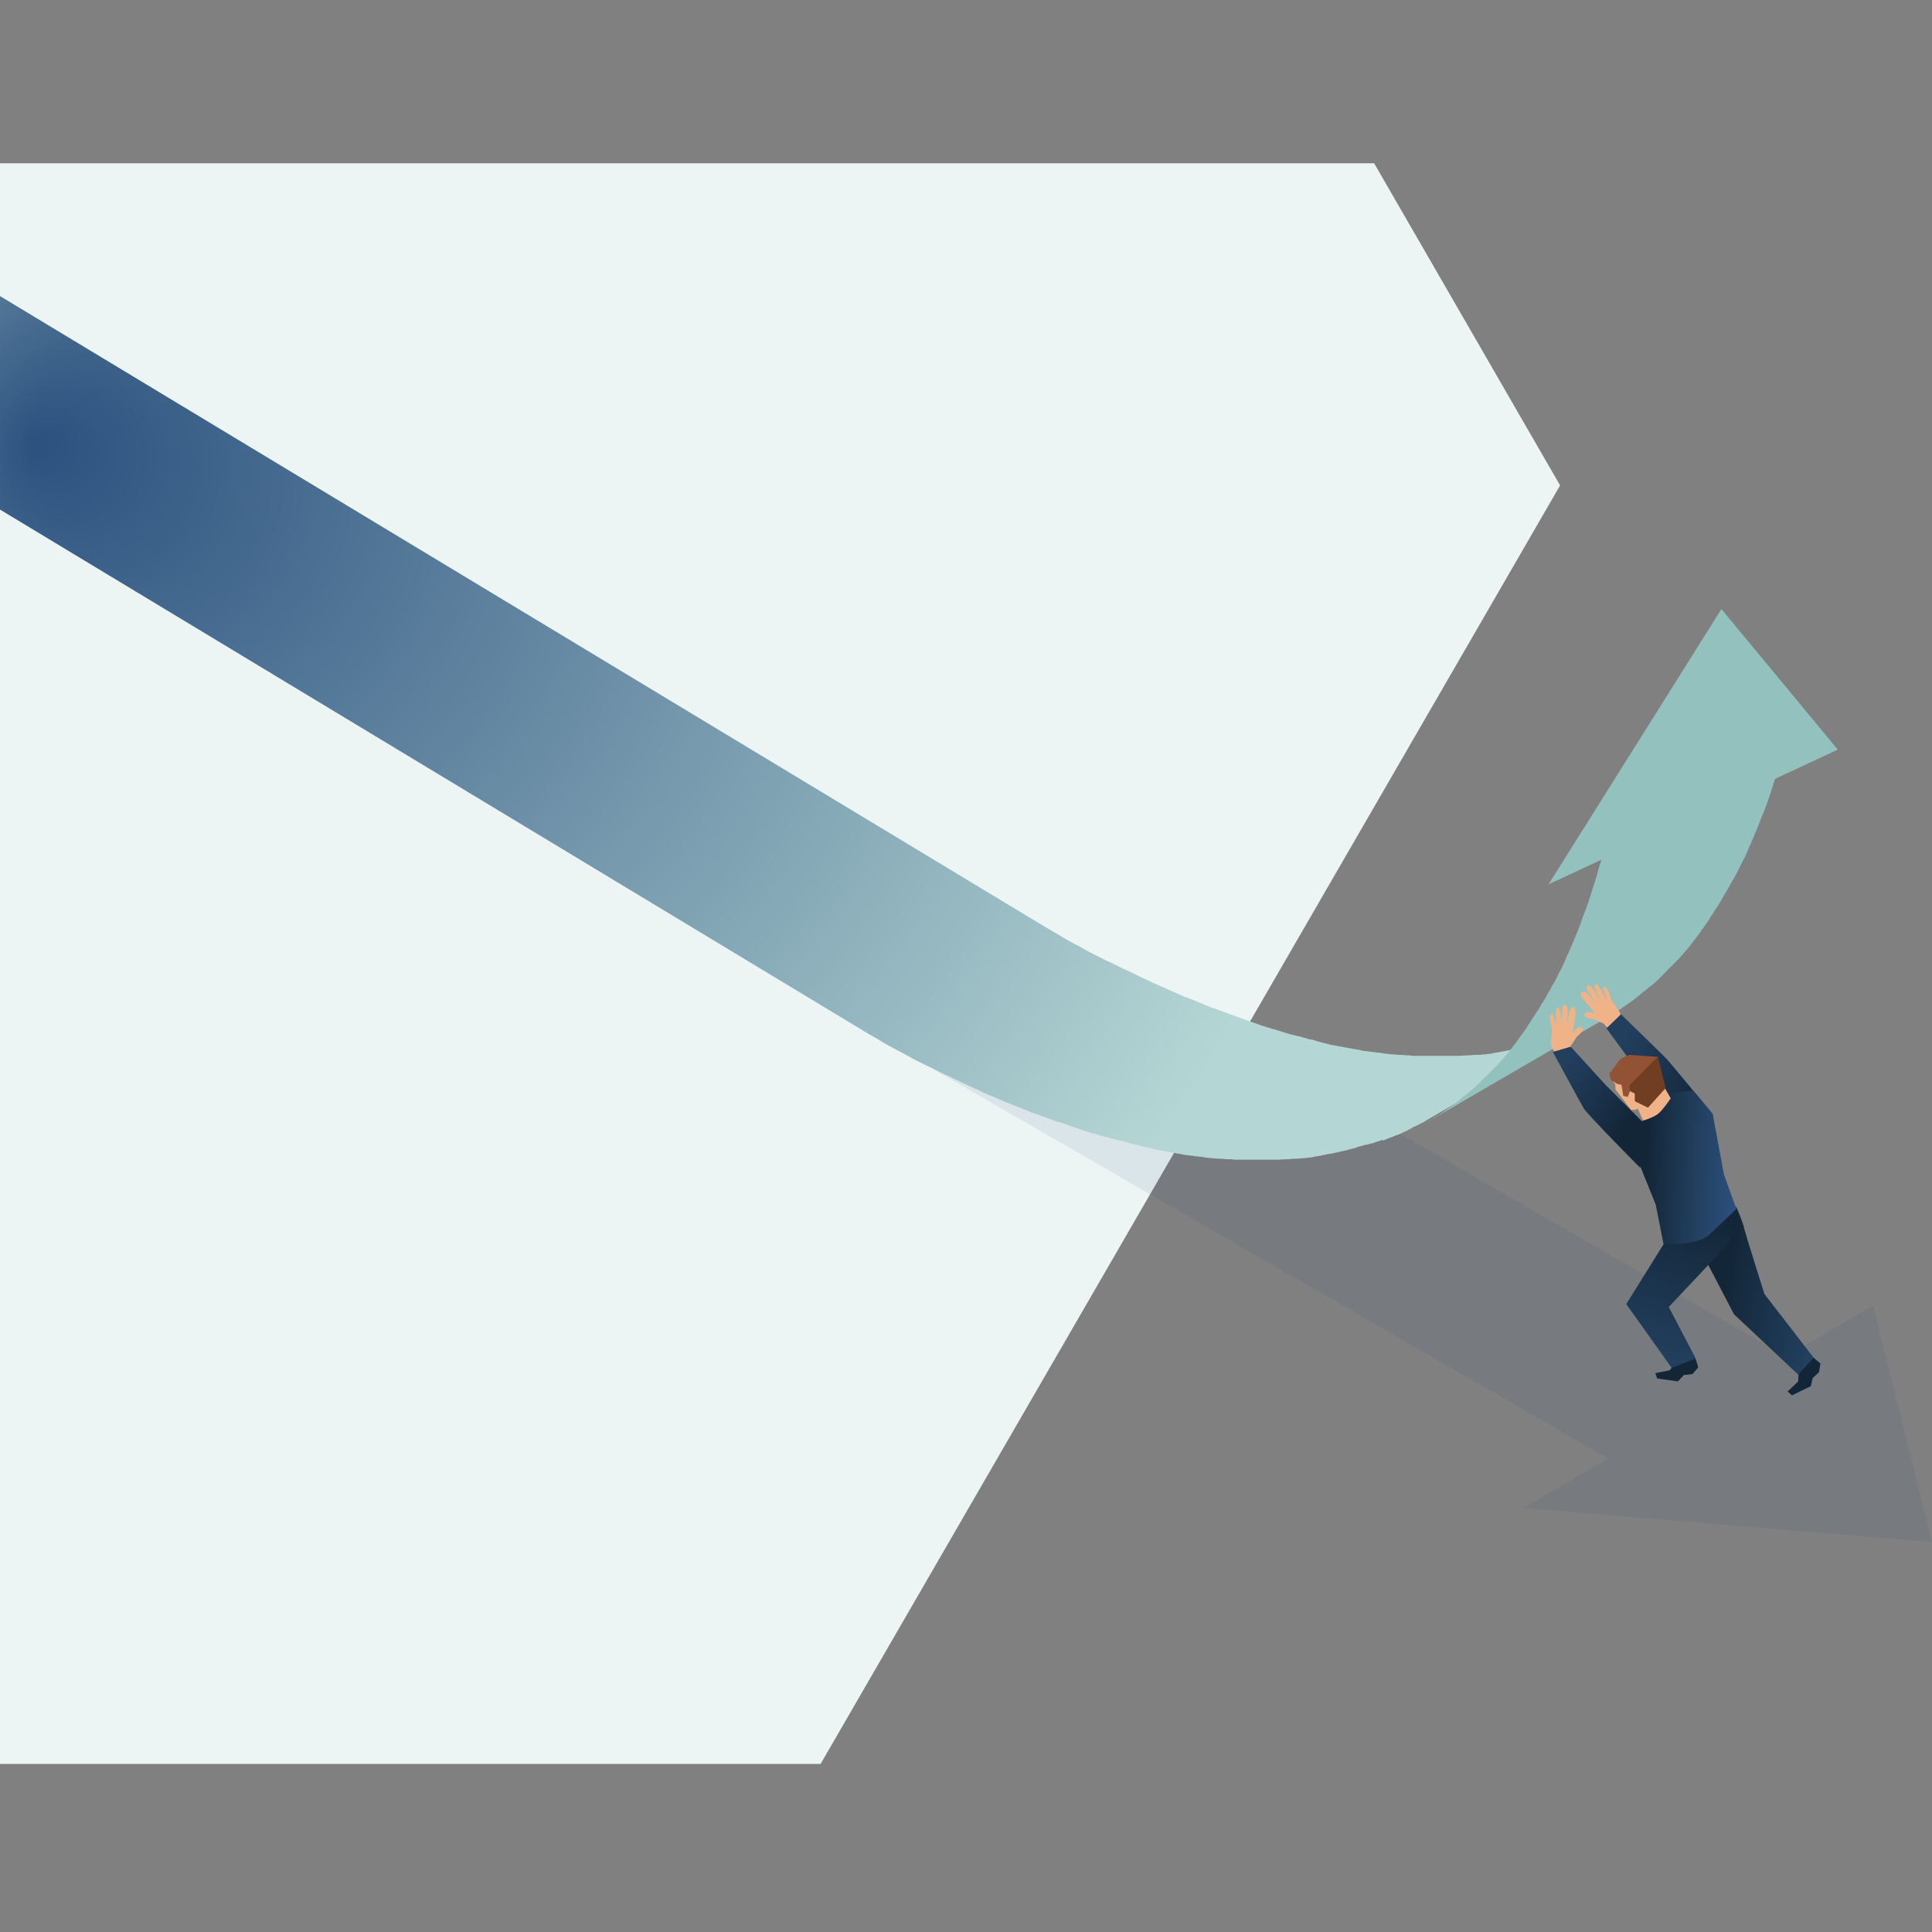
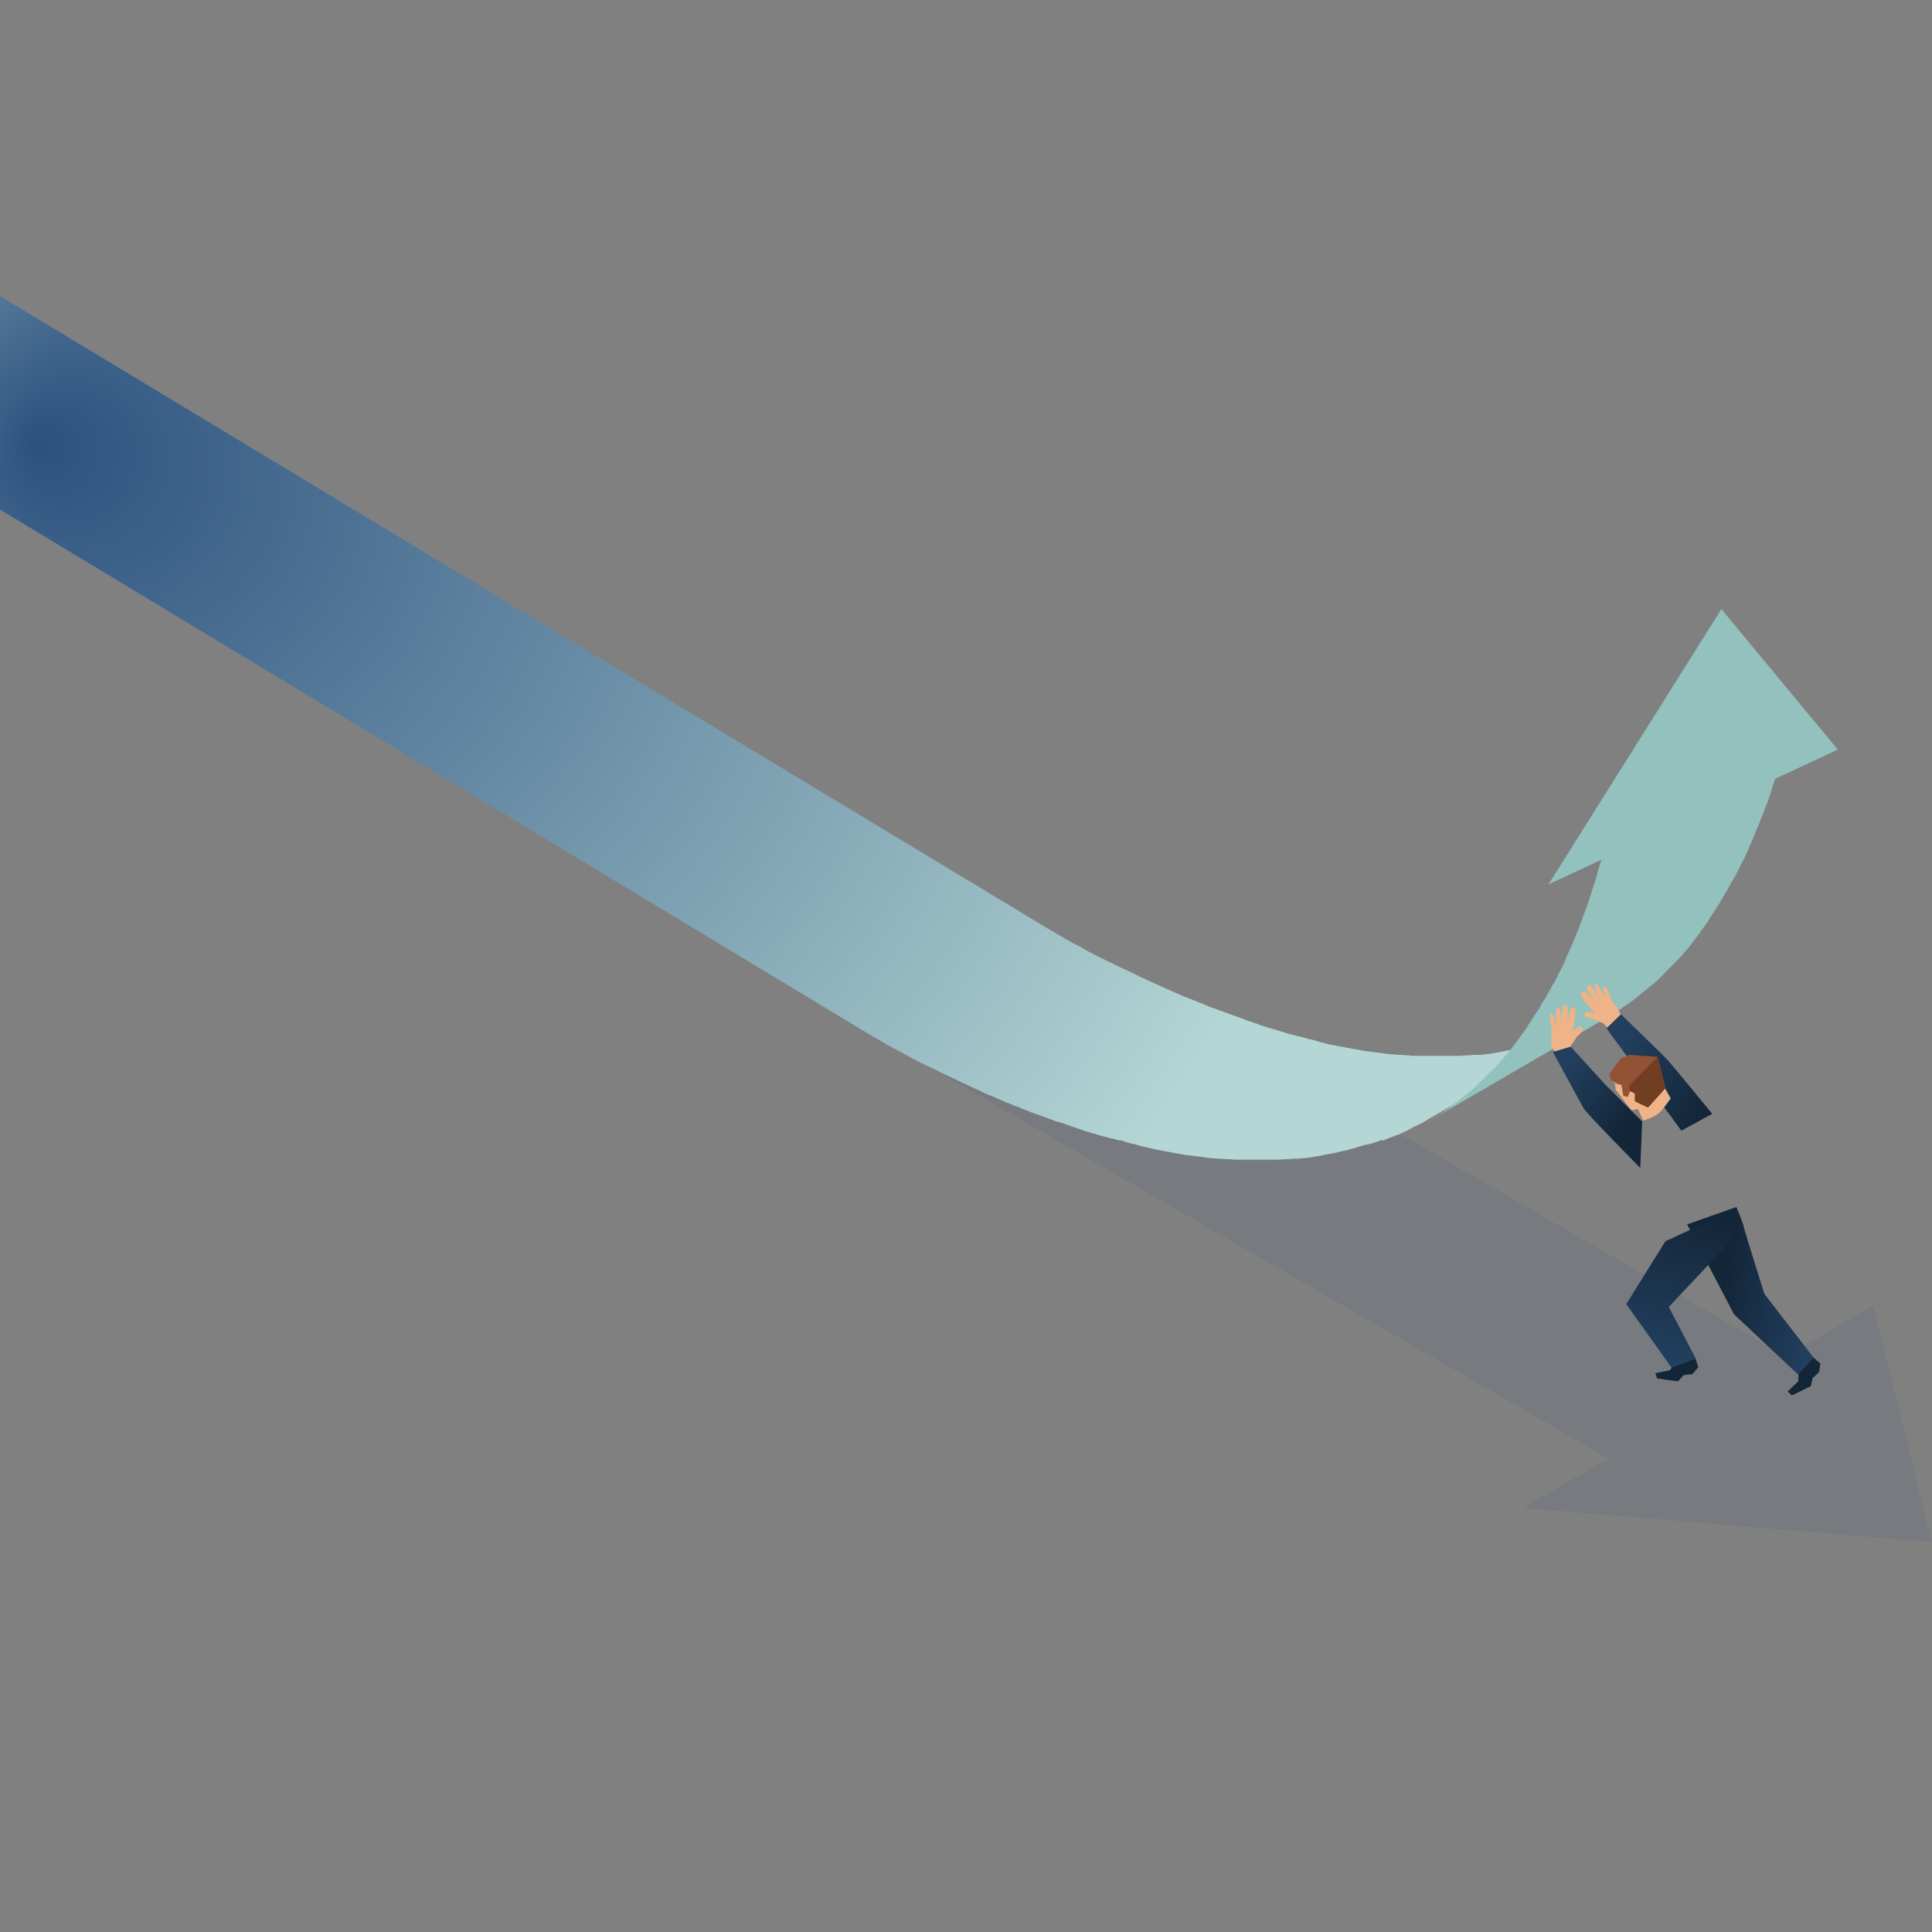
<svg xmlns="http://www.w3.org/2000/svg" xmlns:xlink="http://www.w3.org/1999/xlink" version="1.1" x="0px" y="0px" width="400px" height="400px" viewBox="0 0 400 400" style="enable-background:new 0 0 400 400;" xml:space="preserve">
  <rect x="0" y="0" width="400" height="400" fill="#808080" stroke="none" />
  <g id="Ebene_1">
    <g>
      <defs>
        <polygon id="SVGID_9_" points="284.5,33.8 0,33.8 0,365.2 169.9,365.2 323,100.5    " />
      </defs>
      <clipPath id="SVGID_2_">
        <use xlink:href="#SVGID_9_" style="overflow:visible;" />
      </clipPath>
      <g style="clip-path:url(#SVGID_2_);">
        <defs>
          <rect id="SVGID_11_" y="33.8" width="323" height="331.4" />
        </defs>
        <clipPath id="SVGID_4_">
          <use xlink:href="#SVGID_11_" style="overflow:visible;" />
        </clipPath>
-         <rect x="-7" y="26.8" style="clip-path:url(#SVGID_4_);fill:#ECF5F4;" width="337" height="345.5" />
      </g>
    </g>
    <g id="XMLID_12_">
      <polygon id="XMLID_432_" style="opacity:0.1;fill:#2C517F;" points="400,319.3 387.8,270.3 369.7,280.8 204,185.2 167.3,206.4     333,302 315.3,312.2   " />
      <g id="XMLID_416_">
        <radialGradient id="XMLID_58_" cx="166.385" cy="150.908" r="321.89" fx="7.128" fy="91.658" gradientUnits="userSpaceOnUse">
          <stop offset="0" style="stop-color:#2C517F" />
          <stop offset="0.562" style="stop-color:#B4D6D4" />
        </radialGradient>
        <path id="XMLID_431_" style="fill:url(#XMLID_58_);" d="M286.7,236c0.2-0.1,0.5-0.2,0.7-0.3c0.2-0.1,0.4-0.2,0.6-0.2     c0.2-0.1,0.5-0.2,0.7-0.3c0.2-0.1,0.4-0.2,0.6-0.2c0.2-0.1,0.5-0.2,0.7-0.3c0.2-0.1,0.4-0.2,0.6-0.3c0.2-0.1,0.5-0.2,0.7-0.3     c0.2-0.1,0.4-0.2,0.5-0.3c0.2-0.1,0.5-0.2,0.7-0.4c0.2-0.1,0.3-0.2,0.5-0.2c0.3-0.1,0.5-0.3,0.8-0.4c0.1-0.1,0.3-0.1,0.4-0.2     c0.4-0.2,0.8-0.4,1.2-0.7l37.3-21.7c-0.4,0.2-0.8,0.5-1.2,0.7c-0.1,0.1-0.3,0.1-0.4,0.2c-0.3,0.1-0.5,0.3-0.8,0.4     c-0.2,0.1-0.3,0.2-0.5,0.2c-0.2,0.1-0.5,0.3-0.7,0.4c-0.2,0.1-0.4,0.2-0.5,0.3c-0.2,0.1-0.5,0.2-0.7,0.3     c-0.2,0.1-0.4,0.2-0.6,0.3c-0.2,0.1-0.5,0.2-0.7,0.3c-0.2,0.1-0.4,0.2-0.6,0.2c-0.2,0.1-0.5,0.2-0.7,0.3     c-0.2,0.1-0.4,0.2-0.6,0.2c-0.2,0.1-0.5,0.2-0.7,0.3c-0.2,0.1-0.4,0.1-0.6,0.2c-0.2,0.1-0.5,0.2-0.7,0.3     c-0.2,0.1-0.4,0.1-0.6,0.2c-0.2,0.1-0.3,0.1-0.5,0.2c-0.3,0.1-0.5,0.2-0.8,0.2c-0.2,0.1-0.3,0.1-0.5,0.1     c-0.3,0.1-0.5,0.2-0.8,0.2c-0.1,0-0.3,0.1-0.4,0.1c-0.3,0.1-0.7,0.2-1,0.3c-0.1,0-0.2,0-0.2,0.1c-0.4,0.1-0.8,0.2-1.2,0.3     c-0.1,0-0.2,0.1-0.3,0.1c-0.3,0.1-0.6,0.1-0.9,0.2c-0.2,0-0.3,0.1-0.5,0.1c-0.3,0.1-0.5,0.1-0.8,0.2c-0.2,0-0.3,0.1-0.5,0.1     c-0.4,0.1-0.7,0.1-1.1,0.2c-0.5,0.1-1,0.2-1.5,0.3c-0.1,0-0.3,0-0.5,0.1c-0.4,0.1-0.8,0.1-1.2,0.2c-0.1,0-0.3,0-0.4,0.1     c-0.5,0.1-1,0.1-1.6,0.2c-0.1,0-0.1,0-0.2,0c-0.5,0.1-0.9,0.1-1.4,0.1c-0.2,0-0.3,0-0.5,0c-0.4,0-0.8,0.1-1.2,0.1     c-0.1,0-0.3,0-0.4,0c-0.5,0-1.1,0.1-1.6,0.1c-0.1,0-0.1,0-0.2,0c-0.5,0-0.9,0-1.4,0c-0.2,0-0.3,0-0.5,0c-0.4,0-0.8,0-1.2,0     c-0.2,0-0.3,0-0.5,0c-0.4,0-0.9,0-1.3,0c-0.1,0-0.2,0-0.3,0c-0.5,0-1,0-1.6,0c-0.2,0-0.3,0-0.5,0c-0.4,0-0.8,0-1.1,0     c-0.2,0-0.4,0-0.6,0c-0.4,0-0.7,0-1.1-0.1c-0.2,0-0.4,0-0.6,0c-0.3,0-0.7-0.1-1-0.1c-0.2,0-0.4,0-0.5,0c-0.5,0-0.9-0.1-1.4-0.1     c-0.1,0-0.1,0-0.2,0c-0.5-0.1-1.1-0.1-1.6-0.2c-0.2,0-0.3,0-0.5-0.1c-0.4,0-0.7-0.1-1.1-0.1c-0.2,0-0.4-0.1-0.6-0.1     c-0.3,0-0.6-0.1-1-0.1c-0.2,0-0.4-0.1-0.7-0.1c-0.3,0-0.6-0.1-1-0.2c-0.2,0-0.4-0.1-0.7-0.1c-0.3-0.1-0.7-0.1-1-0.2     c-0.2,0-0.4-0.1-0.6-0.1c-0.4-0.1-0.7-0.1-1.1-0.2c-0.2,0-0.3-0.1-0.5-0.1c-0.5-0.1-1-0.2-1.6-0.3c0,0,0,0-0.1,0     c-0.5-0.1-1.1-0.2-1.6-0.4c-0.2,0-0.4-0.1-0.5-0.1c-0.4-0.1-0.7-0.2-1.1-0.3c-0.2-0.1-0.4-0.1-0.6-0.2c-0.3-0.1-0.7-0.2-1-0.2     c-0.2,0-0.4-0.1-0.6-0.2c-0.5-0.1-0.9-0.2-1.4-0.4c-0.2,0-0.4-0.1-0.6-0.1c-0.6-0.2-1.3-0.3-1.9-0.5c-1-0.3-1.9-0.6-2.9-0.9     c0,0-0.1,0-0.1,0c-0.9-0.3-1.7-0.5-2.6-0.8c-0.2-0.1-0.3-0.1-0.5-0.2c-0.9-0.3-1.7-0.6-2.6-0.9c-0.2-0.1-0.3-0.1-0.5-0.2     c-0.8-0.3-1.7-0.6-2.5-0.9c-0.1,0-0.2-0.1-0.3-0.1c-0.9-0.3-1.8-0.7-2.7-1c-0.2-0.1-0.4-0.2-0.6-0.2c-0.9-0.3-1.8-0.7-2.7-1.1     c-0.1,0-0.2-0.1-0.3-0.1c-0.8-0.3-1.7-0.7-2.5-1c-0.2-0.1-0.4-0.2-0.6-0.2c-0.9-0.4-1.8-0.8-2.7-1.2c-0.2-0.1-0.3-0.2-0.5-0.2     c-0.8-0.4-1.6-0.7-2.4-1.1c-0.2-0.1-0.4-0.2-0.5-0.2c-0.9-0.4-1.8-0.9-2.8-1.3c-0.2-0.1-0.4-0.2-0.6-0.3     c-0.8-0.4-1.6-0.8-2.5-1.2c-0.2-0.1-0.3-0.2-0.5-0.2c-0.9-0.5-1.9-0.9-2.8-1.4c-0.2-0.1-0.5-0.2-0.7-0.3     c-0.8-0.4-1.6-0.8-2.4-1.2c-0.2-0.1-0.4-0.2-0.6-0.3c-1-0.5-1.9-1-2.9-1.6c-0.1-0.1-0.3-0.2-0.4-0.2c-1-0.5-2-1.1-2.9-1.6     c-0.1-0.1-0.2-0.1-0.3-0.2c-1-0.6-2.1-1.2-3.1-1.8L0,61.3v44.2l179.4,108.3c1,0.6,2.1,1.2,3.1,1.8c0.1,0.1,0.2,0.1,0.3,0.2     c1,0.6,2,1.1,2.9,1.6c0.1,0.1,0.3,0.2,0.4,0.2c0.1,0.1,0.2,0.1,0.4,0.2c0.8,0.5,1.7,0.9,2.5,1.4c0.2,0.1,0.4,0.2,0.6,0.3     c0.8,0.4,1.6,0.8,2.4,1.2c0.2,0.1,0.5,0.2,0.7,0.3c0.9,0.4,1.7,0.9,2.6,1.3c0.1,0,0.2,0.1,0.2,0.1c0.2,0.1,0.3,0.2,0.5,0.2     c0.8,0.4,1.6,0.8,2.5,1.2c0.2,0.1,0.4,0.2,0.6,0.3c0.9,0.4,1.9,0.9,2.8,1.3c0.2,0.1,0.4,0.2,0.5,0.2c0.4,0.2,0.8,0.4,1.2,0.6     c0.4,0.2,0.8,0.4,1.2,0.5c0.2,0.1,0.3,0.2,0.5,0.2c0.9,0.4,1.8,0.8,2.7,1.2c0.2,0.1,0.4,0.2,0.6,0.2c0.8,0.4,1.7,0.7,2.5,1     c0.1,0,0.2,0.1,0.3,0.1c0,0,0.1,0,0.1,0.1c0.9,0.3,1.7,0.7,2.6,1c0.2,0.1,0.4,0.2,0.6,0.2c0.9,0.3,1.8,0.7,2.7,1     c0.1,0,0.2,0.1,0.3,0.1c0.5,0.2,1,0.4,1.5,0.5c0.3,0.1,0.7,0.2,1,0.3c0.2,0.1,0.3,0.1,0.5,0.2c0.9,0.3,1.7,0.6,2.6,0.9     c0.2,0.1,0.4,0.1,0.5,0.2c0.9,0.3,1.7,0.5,2.6,0.8c0,0,0.1,0,0.1,0c0,0,0,0,0,0c1,0.3,1.9,0.6,2.9,0.8c0.6,0.2,1.3,0.3,1.9,0.5     c0.2,0.1,0.4,0.1,0.6,0.1c0.5,0.1,0.9,0.2,1.4,0.4c0.1,0,0.2,0.1,0.4,0.1c0.1,0,0.2,0,0.3,0.1c0.3,0.1,0.7,0.2,1,0.2     c0.2,0.1,0.4,0.1,0.6,0.2c0.4,0.1,0.7,0.2,1.1,0.3c0.2,0,0.4,0.1,0.5,0.1c0.5,0.1,1.1,0.2,1.6,0.4c0,0,0.1,0,0.1,0     c0.5,0.1,1,0.2,1.5,0.3c0,0,0.1,0,0.1,0c0.1,0,0.3,0.1,0.4,0.1c0.4,0.1,0.7,0.1,1.1,0.2c0.2,0,0.4,0.1,0.6,0.1     c0.3,0.1,0.7,0.1,1,0.2c0.2,0,0.4,0.1,0.7,0.1c0.3,0.1,0.6,0.1,1,0.2c0.2,0,0.4,0.1,0.7,0.1c0.3,0,0.6,0.1,1,0.1     c0.1,0,0.3,0,0.4,0.1c0.1,0,0.1,0,0.2,0c0.4,0,0.7,0.1,1.1,0.1c0.2,0,0.3,0,0.5,0.1c0.5,0.1,1.1,0.1,1.6,0.2c0.1,0,0.1,0,0.2,0     c0.5,0,0.9,0.1,1.4,0.1c0.2,0,0.4,0,0.5,0c0.3,0,0.7,0.1,1,0.1c0.1,0,0.2,0,0.2,0c0.1,0,0.2,0,0.3,0c0.4,0,0.7,0,1.1,0.1     c0.2,0,0.4,0,0.6,0c0.4,0,0.8,0,1.1,0c0.2,0,0.3,0,0.5,0c0.5,0,1.1,0,1.6,0c0.1,0,0.2,0,0.3,0c0.4,0,0.9,0,1.3,0     c0.1,0,0.1,0,0.2,0c0.1,0,0.2,0,0.3,0c0.4,0,0.8,0,1.2,0c0.2,0,0.3,0,0.5,0c0.5,0,0.9,0,1.4,0c0.1,0,0.1,0,0.2,0     c0.5,0,1.1-0.1,1.6-0.1c0.2,0,0.3,0,0.4,0c0.4,0,0.8-0.1,1.2-0.1c0.1,0,0.2,0,0.3,0c0.1,0,0.1,0,0.2,0c0.5,0,0.9-0.1,1.4-0.1     c0.1,0,0.1,0,0.2,0c0.5-0.1,1-0.1,1.6-0.2c0.1,0,0.3,0,0.4-0.1c0.4-0.1,0.8-0.1,1.2-0.2c0.2,0,0.3,0,0.5-0.1     c0.5-0.1,1-0.2,1.5-0.3c0.2,0,0.5-0.1,0.7-0.1c0.1,0,0.2-0.1,0.4-0.1c0.2,0,0.3-0.1,0.5-0.1c0.3-0.1,0.5-0.1,0.8-0.2     c0.2,0,0.3-0.1,0.5-0.1c0.3-0.1,0.6-0.1,0.9-0.2c0.1,0,0.2-0.1,0.3-0.1c0.4-0.1,0.8-0.2,1.2-0.3c0.1,0,0.2,0,0.2-0.1     c0.3-0.1,0.7-0.2,1-0.3c0.1,0,0.3-0.1,0.4-0.1c0.3-0.1,0.5-0.2,0.8-0.2c0.2,0,0.3-0.1,0.5-0.1c0.3-0.1,0.5-0.2,0.8-0.2     c0.2-0.1,0.3-0.1,0.5-0.2c0.1,0,0.2-0.1,0.3-0.1c0.1,0,0.2-0.1,0.4-0.1c0.2-0.1,0.5-0.2,0.7-0.3     C286.4,236.2,286.6,236.1,286.7,236z" />
        <path id="XMLID_427_" style="fill:#93C1BD;" d="M369.1,154.9c0-0.1,0.1-0.3,0.1-0.4c0.2-0.7,0.4-1.4,0.5-2.2     c0.1-0.3,0.1-0.6,0.2-0.9c0.1-0.4,0.2-0.7,0.3-1.1c0.1-0.3,0.1-0.5,0.2-0.8c0.1-0.2,0.1-0.5,0.2-0.7c0.2-0.9,0.4-1.7,0.6-2.6     l-37.3,21.7c-0.2,0.9-0.4,1.8-0.6,2.6c-0.1,0.2-0.1,0.5-0.2,0.7c-0.1,0.6-0.3,1.3-0.4,1.9c-0.1,0.3-0.1,0.6-0.2,0.9     c-0.2,0.7-0.4,1.5-0.5,2.2c0,0.1-0.1,0.3-0.1,0.4c-0.2,0.9-0.4,1.7-0.7,2.5c-0.1,0.2-0.1,0.5-0.2,0.7c-0.2,0.6-0.3,1.2-0.5,1.8     c-0.1,0.3-0.2,0.7-0.3,1c-0.2,0.5-0.3,1-0.5,1.5c-0.1,0.3-0.2,0.7-0.3,1c-0.2,0.5-0.3,1-0.5,1.5c-0.1,0.3-0.2,0.6-0.3,0.9     c-0.2,0.5-0.4,1.1-0.6,1.6c-0.1,0.3-0.2,0.5-0.3,0.8c-0.2,0.5-0.3,0.9-0.5,1.4c-0.1,0.4-0.3,0.7-0.4,1.1     c-0.2,0.5-0.4,0.9-0.6,1.4c-0.1,0.3-0.3,0.7-0.4,1c-0.2,0.5-0.4,0.9-0.6,1.4c-0.1,0.3-0.3,0.6-0.4,0.9c-0.2,0.5-0.5,1-0.7,1.6     c-0.1,0.2-0.2,0.5-0.3,0.7c-0.3,0.7-0.6,1.3-1,2c-0.1,0.1-0.1,0.3-0.2,0.4c-0.3,0.6-0.6,1.3-1,1.9c-0.1,0.1-0.1,0.2-0.2,0.3     c-0.3,0.6-0.6,1.2-1,1.8c0,0.1-0.1,0.1-0.1,0.2c-0.3,0.6-0.7,1.2-1.1,1.8c-0.1,0.1-0.1,0.2-0.2,0.4c-0.3,0.6-0.7,1.1-1.1,1.7     c-0.2,0.3-0.3,0.5-0.5,0.8c-0.2,0.4-0.5,0.7-0.7,1.1c-0.2,0.3-0.4,0.5-0.5,0.8c-0.2,0.3-0.5,0.7-0.7,1c-0.2,0.3-0.4,0.5-0.6,0.8     c-0.2,0.3-0.5,0.7-0.7,1c-0.2,0.3-0.4,0.5-0.6,0.8c-0.2,0.3-0.5,0.6-0.7,0.9c-0.2,0.3-0.4,0.5-0.6,0.8c-0.2,0.3-0.5,0.6-0.8,0.9     c-0.2,0.2-0.4,0.5-0.6,0.7c-0.3,0.3-0.5,0.6-0.8,0.9c-0.2,0.2-0.4,0.5-0.7,0.7c-0.3,0.3-0.5,0.6-0.8,0.8     c-0.2,0.2-0.4,0.5-0.7,0.7c-0.3,0.3-0.5,0.5-0.8,0.8c-0.2,0.2-0.5,0.4-0.7,0.7c-0.3,0.3-0.6,0.5-0.8,0.8     c-0.2,0.2-0.5,0.4-0.7,0.6c-0.3,0.3-0.6,0.5-0.9,0.7c-0.2,0.2-0.5,0.4-0.7,0.6c-0.3,0.2-0.6,0.5-0.9,0.7     c-0.2,0.2-0.5,0.4-0.7,0.6c-0.3,0.2-0.6,0.5-0.9,0.7c-0.2,0.2-0.5,0.3-0.7,0.5c-0.3,0.2-0.7,0.5-1,0.7c-0.2,0.2-0.4,0.3-0.7,0.5     c-0.4,0.3-0.8,0.5-1.1,0.7c-0.2,0.1-0.4,0.2-0.6,0.4c-0.6,0.4-1.1,0.7-1.7,1l0,0l0,0l37.3-21.7c0.6-0.3,1.2-0.7,1.7-1     c0.2-0.1,0.4-0.2,0.6-0.4c0.4-0.2,0.8-0.5,1.1-0.7c0.2-0.2,0.4-0.3,0.7-0.5c0.3-0.2,0.7-0.5,1-0.7c0.2-0.2,0.5-0.3,0.7-0.5     c0.3-0.2,0.6-0.5,0.9-0.7c0.2-0.2,0.5-0.4,0.7-0.6c0.3-0.2,0.6-0.5,0.9-0.7c0.2-0.2,0.5-0.4,0.7-0.6c0.3-0.2,0.6-0.5,0.9-0.7     c0.2-0.2,0.5-0.4,0.7-0.6c0.3-0.3,0.6-0.5,0.8-0.8c0.2-0.2,0.5-0.4,0.7-0.7c0.3-0.3,0.5-0.5,0.8-0.8c0.2-0.2,0.4-0.5,0.7-0.7     c0.3-0.3,0.5-0.5,0.8-0.8c0.2-0.2,0.4-0.5,0.7-0.7c0.3-0.3,0.5-0.6,0.8-0.9c0.2-0.2,0.4-0.5,0.6-0.7c0.3-0.3,0.5-0.6,0.8-0.9     c0.2-0.3,0.4-0.5,0.6-0.8c0.2-0.3,0.5-0.6,0.7-0.9c0.2-0.3,0.4-0.5,0.6-0.8c0.2-0.3,0.5-0.6,0.7-1c0.2-0.3,0.4-0.5,0.6-0.8     c0.2-0.3,0.5-0.7,0.7-1c0.2-0.3,0.4-0.5,0.5-0.8c0.2-0.4,0.5-0.7,0.7-1.1c0.2-0.3,0.3-0.5,0.5-0.8c0,0,0.1-0.1,0.1-0.1     c0.3-0.5,0.7-1,1-1.6c0.1-0.1,0.1-0.2,0.2-0.4c0.4-0.6,0.7-1.2,1.1-1.8c0-0.1,0.1-0.1,0.1-0.2c0.3-0.6,0.7-1.2,1-1.8     c0.1-0.1,0.1-0.2,0.2-0.3c0.3-0.6,0.7-1.2,1-1.9c0.1-0.1,0.1-0.3,0.2-0.4c0.3-0.6,0.6-1.3,1-1.9c0,0,0,0,0,0     c0.1-0.2,0.2-0.5,0.3-0.7c0.2-0.5,0.5-1,0.7-1.6c0.1-0.3,0.3-0.6,0.4-0.9c0.2-0.5,0.4-0.9,0.6-1.4c0.1-0.3,0.3-0.7,0.4-1     c0.2-0.5,0.4-0.9,0.6-1.4c0.1-0.3,0.3-0.7,0.4-1.1c0.2-0.4,0.3-0.8,0.5-1.2c0-0.1,0-0.1,0.1-0.2c0.1-0.3,0.2-0.5,0.3-0.8     c0.2-0.5,0.4-1.1,0.6-1.6c0.1-0.3,0.2-0.6,0.3-0.9c0.2-0.5,0.3-1,0.5-1.5c0.1-0.3,0.2-0.7,0.3-1c0.2-0.5,0.3-1,0.5-1.5     c0.1-0.3,0.2-0.7,0.3-1c0-0.2,0.1-0.3,0.1-0.5c0.1-0.4,0.2-0.9,0.4-1.3c0.1-0.2,0.1-0.5,0.2-0.7     C368.7,156.6,368.9,155.8,369.1,154.9z" />
        <g id="XMLID_418_">
          <polygon id="XMLID_422_" style="fill:#93C1BD;" points="356.4,126.1 380.5,155.2 320.6,183.1     " />
        </g>
      </g>
      <g id="XMLID_361_">
        <path id="XMLID_414_" style="fill:#EFB387;" d="M332,211.9c0,0-1.5-0.6-2-0.9c0,0-1.5-0.2-1.8-0.5c-0.3-0.3-0.1-0.9,0.3-1     c0.4,0,1.7,0.2,1.7,0.2s-2.6-2.8-2.8-3.5c-0.3-0.7,0.3-1.5,1.4-0.3c1.1,1.3,1.8,2.1,1.8,2.1s-2.4-3.2-2.1-3.7     c0.3-0.5,0.6-0.4,0.9-0.1c0.3,0.3,2,2.9,2,2.9s-1.5-2.8-1.3-3.1c0.3-0.3,0.5-0.4,1,0.4c0.6,0.8,1.3,2.3,1.3,2.3l0.2,0.1     c0,0-1-2.3-0.6-2.5c0.4-0.3,0.8,0.5,1,0.9c0.2,0.4,0.6,1.8,0.6,1.8s1.1,1.5,1.6,2.3c0.5,0.7,0.4,2,0.4,2l-2.5,1.8L332,211.9z" />
        <linearGradient id="XMLID_198_" gradientUnits="userSpaceOnUse" x1="334.673" y1="218.463" x2="353.96" y2="228.19">
          <stop offset="0" style="stop-color:#223F5E" />
          <stop offset="1" style="stop-color:#132638" />
        </linearGradient>
        <path id="XMLID_411_" style="fill:url(#XMLID_198_);" d="M354.5,230.6c0,0-8.3-10.1-9.2-11.1c-0.9-1-9.7-9.5-9.7-9.5l-3,2.9     l15.5,21.2L354.5,230.6z" />
        <path id="XMLID_396_" style="fill:#EFB387;" d="M325.2,216.5c0,0,1-1.3,1.2-1.8c0,0,1.2-1,1.3-1.4c0.1-0.4-0.4-0.9-0.8-0.7     c-0.4,0.2-1.3,1.1-1.3,1.1s0.7-3.7,0.6-4.5c-0.1-0.8-1-1.2-1.3,0.5c-0.3,1.6-0.5,2.8-0.5,2.8s0.5-4-0.1-4.3     c-0.6-0.3-0.7,0-0.8,0.4c-0.1,0.4-0.2,3.5-0.2,3.5s-0.1-3.2-0.5-3.4c-0.4-0.2-0.6-0.1-0.7,0.9c-0.1,1,0.1,2.7,0.1,2.7l-0.1,0.1     c0,0-0.3-2.4-0.8-2.5c-0.5-0.1-0.5,0.8-0.4,1.3c0.1,0.5,0.4,1.8,0.4,1.8s-0.1,1.9-0.2,2.7c-0.1,0.9,0.7,2,0.7,2l3.6-0.3     L325.2,216.5z" />
        <polygon id="XMLID_391_" style="fill:#132638;" points="375.5,281.1 376.9,282.3 376.6,284.1 375.3,285.3 374.9,287 371,288.9      370.1,288.1 372.3,286 372.4,283.8 374,281.1    " />
        <linearGradient id="XMLID_199_" gradientUnits="userSpaceOnUse" x1="376.303" y1="269.398" x2="356.803" y2="265.498">
          <stop offset="0" style="stop-color:#223F5E" />
          <stop offset="1" style="stop-color:#132638" />
        </linearGradient>
        <path id="XMLID_384_" style="fill:url(#XMLID_199_);" d="M359.5,249.9c0,0,1.5,3.5,1.6,4.4c0.2,0.9,4.2,13.6,4.2,13.6l10.2,13.2     l-3.2,3.5l-13.3-12.5l-9.7-18.6L359.5,249.9z" />
        <polygon id="XMLID_381_" style="fill:#132638;" points="351.1,281.4 351.6,283.1 350.4,284.5 348.6,284.7 347.4,286 343.1,285.4      342.7,284.3 345.7,283.7 347,282 349.8,280.5    " />
        <linearGradient id="XMLID_200_" gradientUnits="userSpaceOnUse" x1="342.845" y1="280.724" x2="350.93" y2="250.622">
          <stop offset="0" style="stop-color:#223F5E" />
          <stop offset="1" style="stop-color:#132638" />
        </linearGradient>
        <path id="XMLID_378_" style="fill:url(#XMLID_200_);" d="M359.4,250.2c0,0,0,5.6-1.9,7.6c-0.7,0.8-12,12.8-12,12.8l5.6,10.7     l-5,1.9l-9.4-13.2l8.1-13L359.4,250.2z" />
        <linearGradient id="XMLID_202_" gradientUnits="userSpaceOnUse" x1="340.813" y1="241.369" x2="360.267" y2="242.035">
          <stop offset="0" style="stop-color:#132638" />
          <stop offset="0.534" style="stop-color:#223F5E" />
          <stop offset="0.993" style="stop-color:#2C517F" />
        </linearGradient>
-         <path id="XMLID_377_" style="fill:url(#XMLID_202_);" d="M337.8,237l2.5-5.4l5.3-5.3l5-0.5l4,4.8l2.3,12.5l2.6,7.2l-5.9,5.6     c-2.9,2.1-9.2,1.6-9.2,1.6l-1.6-8.1L337.8,237z" />
        <g id="XMLID_363_">
          <polygon id="XMLID_375_" style="fill:#EFB387;" points="333.8,222.7 334,224 334.4,224.4 334.5,225.6 337.7,229.8 338.5,229.8       339.2,229.5 339.6,226.4 338.5,223.5 335.4,223.4     " />
          <path id="XMLID_368_" style="fill:#EFB387;" d="M338.8,228.9l1.4,3.1c0,0,2.1-0.6,3.1-1.4c1-0.8,2.6-3.2,2.6-3.2l-1.7-3      l-5.4,1.9L338.8,228.9z" />
          <polygon id="XMLID_366_" style="fill:#915236;" points="343.2,218.8 344.8,225.3 341.2,229.3 338.5,228 338.5,226.4       337.5,225.9 337.5,225.9 337,227.1 336.1,226.9 335.7,224.6 334.8,224.4 333.5,223.6 333.2,222.3 335.5,219.2 337.3,218.4           " />
          <polygon id="XMLID_364_" style="fill:#713E23;" points="343.2,218.8 344.8,225.3 341.2,229.3 338.5,228 338.5,226.4       337.5,225.9 337.3,224.8     " />
        </g>
        <linearGradient id="XMLID_203_" gradientUnits="userSpaceOnUse" x1="322.791" y1="222.446" x2="337.257" y2="232.588">
          <stop offset="0" style="stop-color:#223F5E" />
          <stop offset="1" style="stop-color:#132638" />
        </linearGradient>
        <path id="XMLID_362_" style="fill:url(#XMLID_203_);" d="M340,232.2l-7.6-7.6l-7.2-7.9l-3.7,1.1c0,0,5.6,10.3,6.4,11.7     c0.9,1.4,11.7,12.3,11.7,12.3L340,232.2z" />
      </g>
    </g>
  </g>
  <g id="Ebene_2">
</g>
</svg>